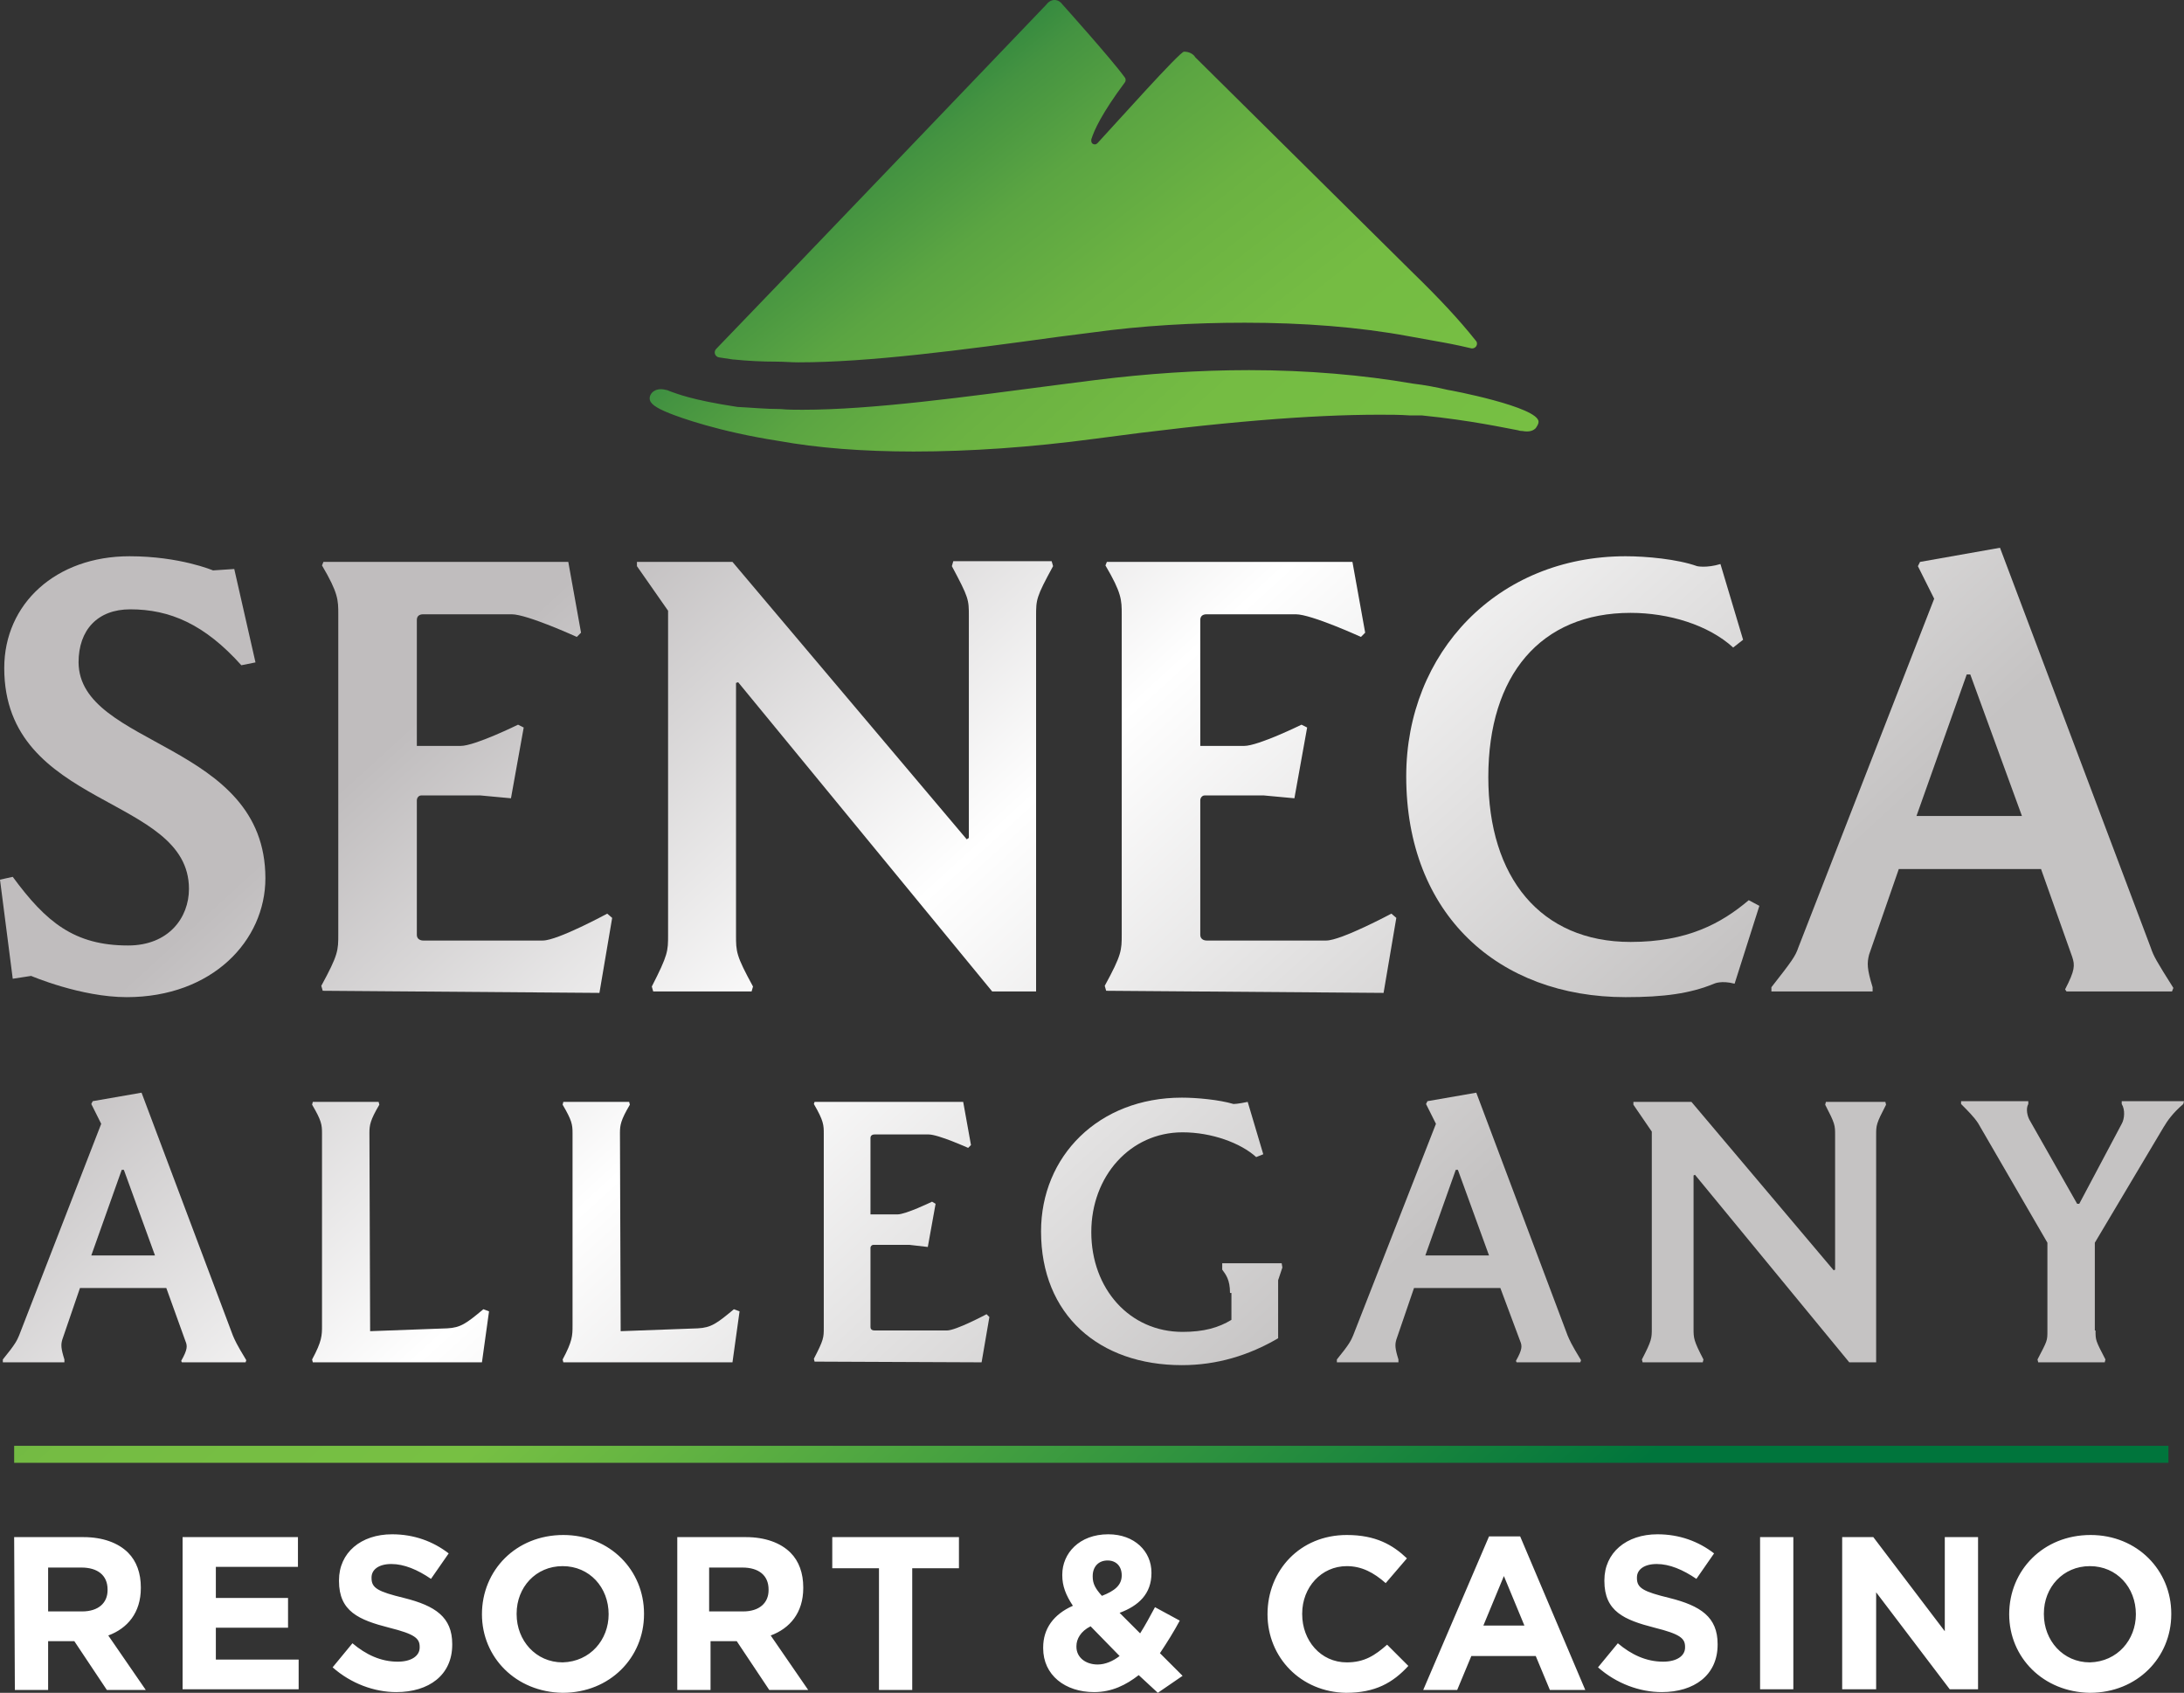
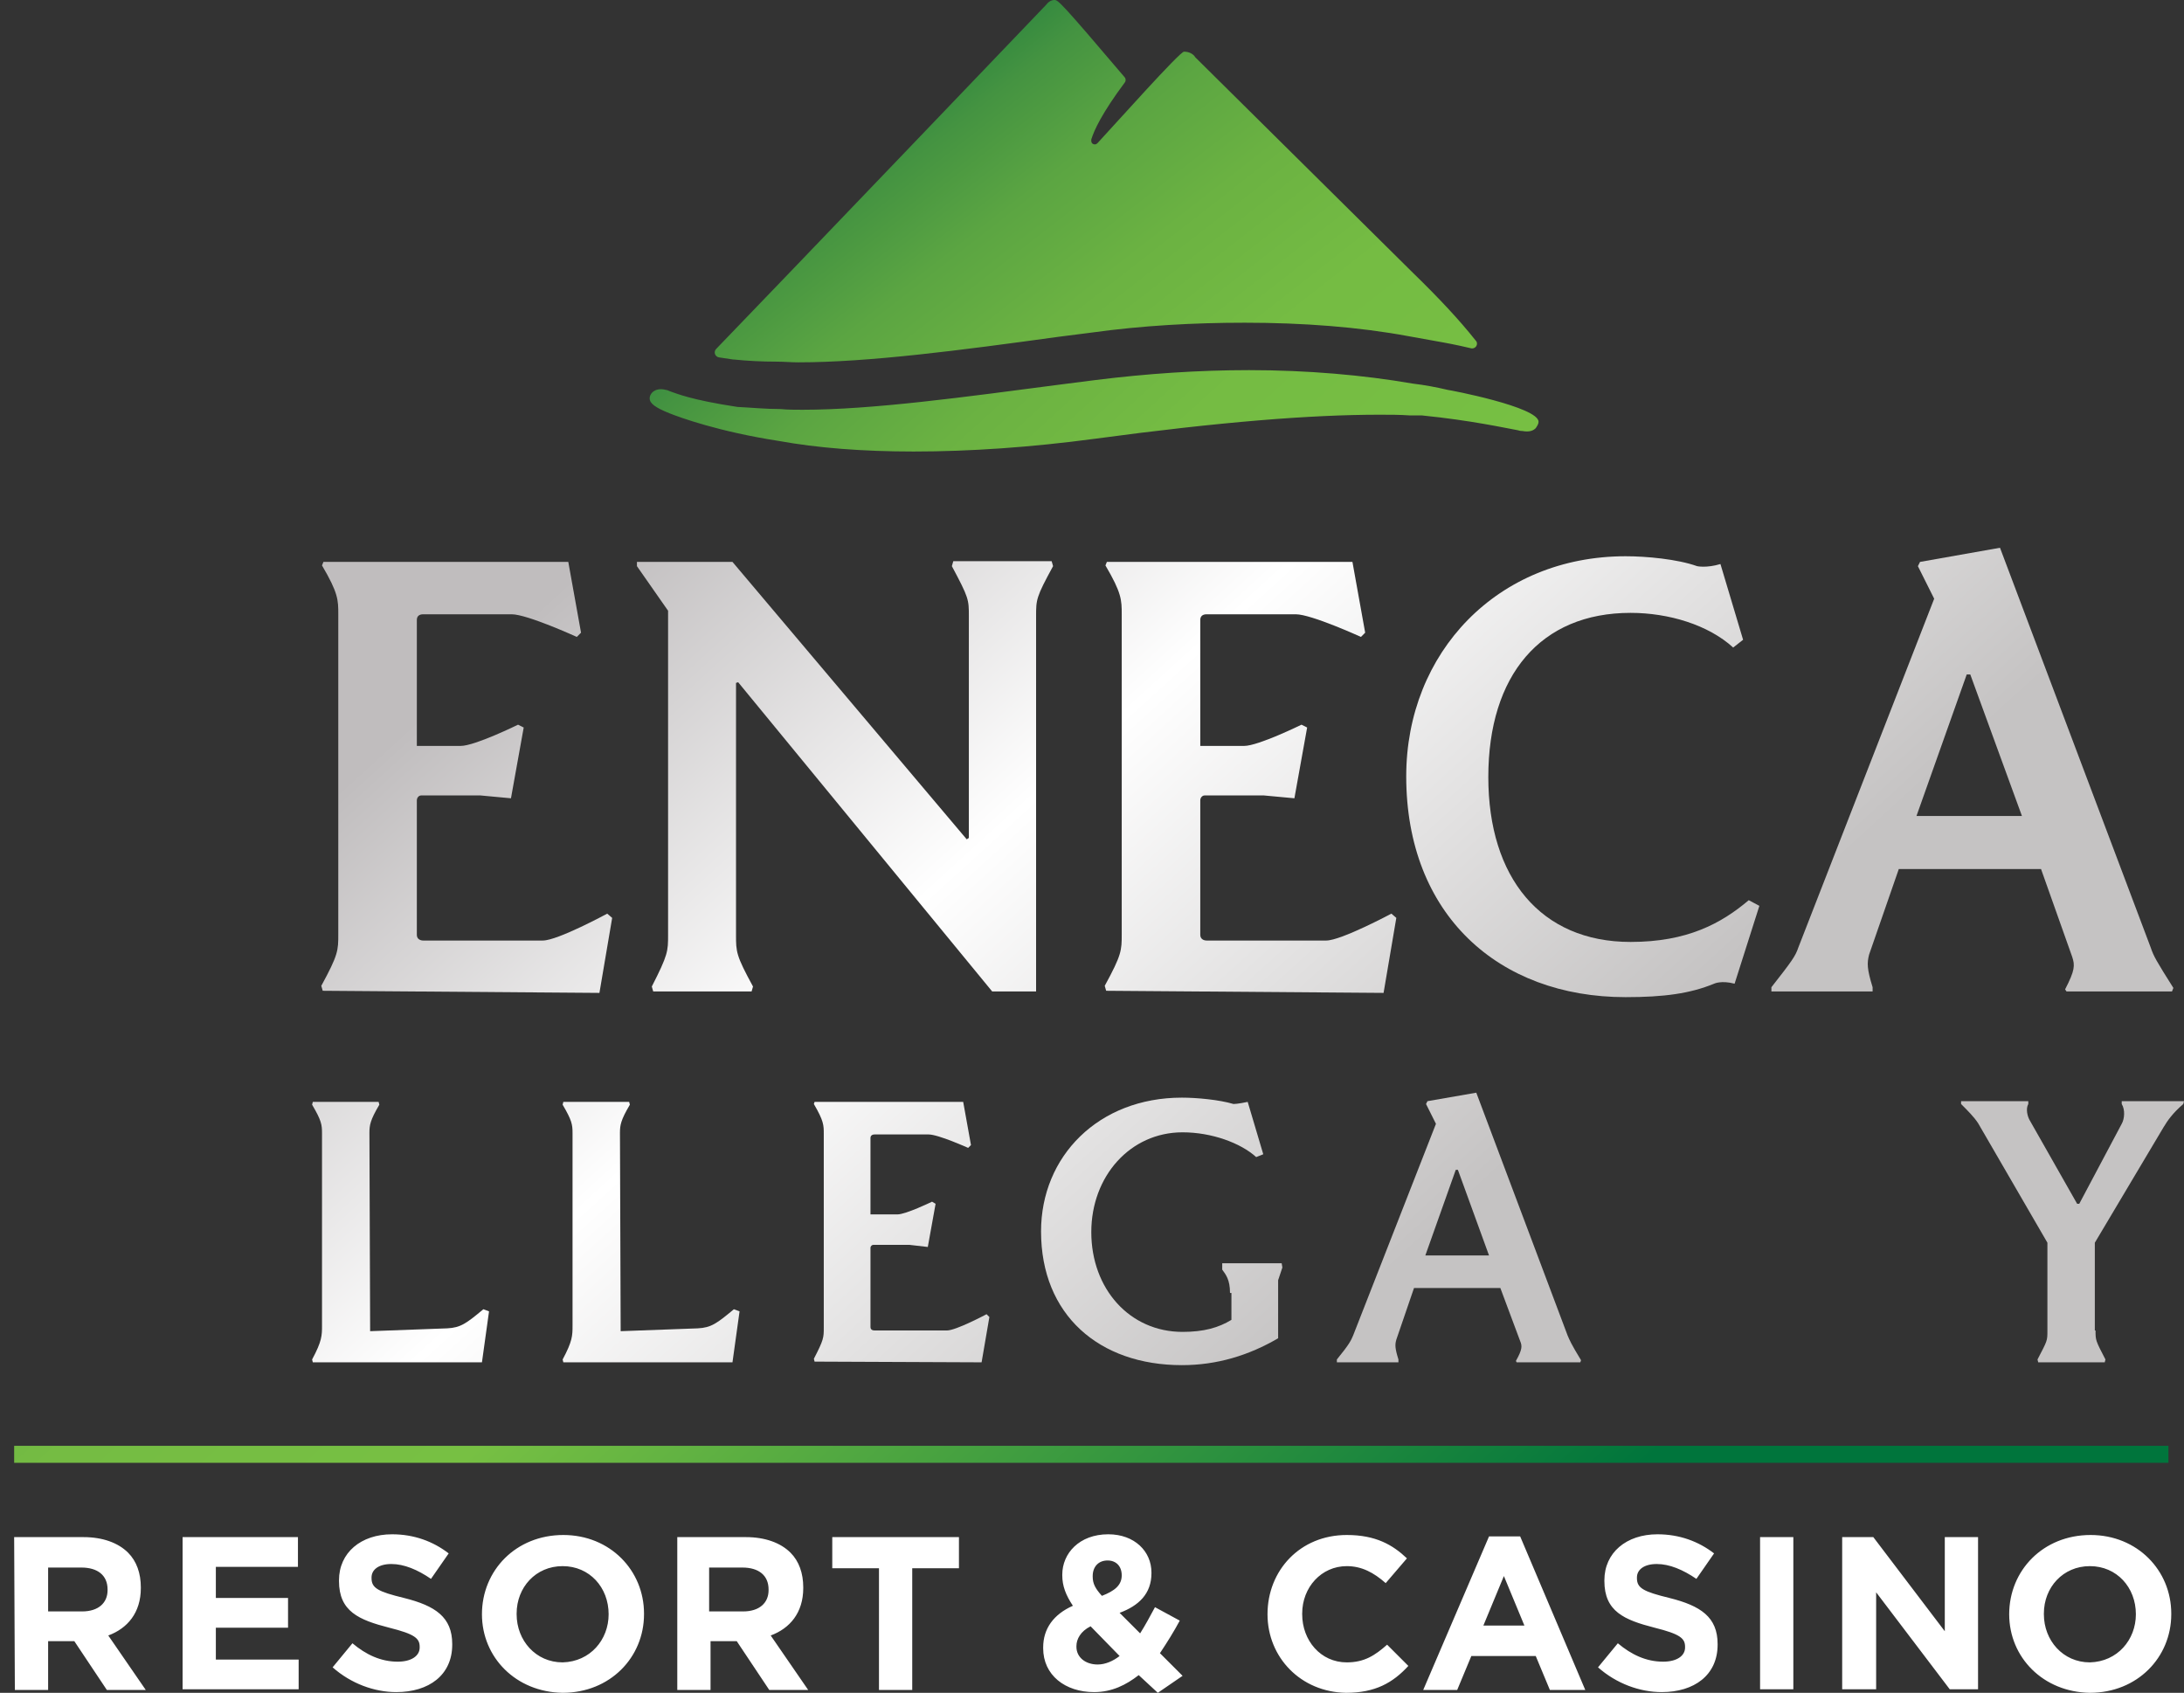
<svg xmlns="http://www.w3.org/2000/svg" version="1.1" id="Layer_1" x="0px" y="0px" viewBox="0 0 308.6 239.2" style="enable-background:new 0 0 308.6 239.2;" xml:space="preserve">
  <rect x="0" y="0" width="308.6" height="239.2" fill="#333333" stroke="none" />
  <style type="text/css">
	.st0{fill:url(#SVGID_1_);}
	.st1{fill:url(#SVGID_2_);}
	.st2{fill:url(#SVGID_3_);}
	.st3{fill:url(#SVGID_4_);}
	.st4{fill:url(#SVGID_5_);}
	.st5{fill:url(#SVGID_6_);}
	.st6{fill:url(#SVGID_7_);}
	.st7{fill:url(#SVGID_8_);}
	.st8{fill:url(#SVGID_9_);}
	.st9{fill:url(#SVGID_10_);}
	.st10{fill:url(#SVGID_11_);}
	.st11{fill:url(#SVGID_12_);}
	.st12{fill:url(#SVGID_13_);}
	.st13{fill:url(#SVGID_14_);}
	.st14{fill:url(#SVGID_15_);}
	.st15{fill:#FFFFFF;}
	.st16{fill:url(#SVGID_16_);}
	.st17{fill:url(#SVGID_17_);}
</style>
  <g>
    <linearGradient id="SVGID_1_" gradientUnits="userSpaceOnUse" x1="-22.204" y1="103.115" x2="127.507" y2="-61.202" gradientTransform="matrix(1 0 0 -1 0 241)">
      <stop offset="0.125" style="stop-color:#C0BDBE" />
      <stop offset="0.426" style="stop-color:#FFFFFF" />
      <stop offset="0.801" style="stop-color:#C5C3C3" />
    </linearGradient>
-     <path class="st0" d="M23.5,182H11.3l-2.5,7.3c-0.2,0.7-0.2,1.2,0.3,2.8v0.4H0.4v-0.4c1.8-2.2,2-2.7,2.3-3.4l11.6-29.9l-1.4-2.8   l0.2-0.4l6.9-1.2l12.9,34.3c0.3,0.7,0.5,1.2,1.9,3.5l-0.1,0.3h-9l-0.1-0.2c0.9-1.6,0.9-2.1,0.6-2.8L23.5,182z M12.9,177.4h9   l-4.4-12.1h-0.3L12.9,177.4z" />
    <linearGradient id="SVGID_2_" gradientUnits="userSpaceOnUse" x1="-1.409" y1="122.062" x2="148.303" y2="-42.255" gradientTransform="matrix(1 0 0 -1 0 241)">
      <stop offset="0.125" style="stop-color:#C0BDBE" />
      <stop offset="0.426" style="stop-color:#FFFFFF" />
      <stop offset="0.801" style="stop-color:#C5C3C3" />
    </linearGradient>
    <path class="st1" d="M52.3,188.1l10.9-0.4c1.9-0.1,2.7-0.7,5.1-2.7l0.8,0.3l-1,7.2H44.2l-0.1-0.4c1.4-2.6,1.4-3.4,1.4-4.8v-27.2   c0-1.2-0.1-1.8-1.4-4l0.1-0.4h9.3l0.1,0.4c-1.3,2.2-1.4,2.9-1.4,4L52.3,188.1L52.3,188.1z" />
    <linearGradient id="SVGID_3_" gradientUnits="userSpaceOnUse" x1="17.934" y1="139.685" x2="167.646" y2="-24.632" gradientTransform="matrix(1 0 0 -1 0 241)">
      <stop offset="0.125" style="stop-color:#C0BDBE" />
      <stop offset="0.426" style="stop-color:#FFFFFF" />
      <stop offset="0.801" style="stop-color:#C5C3C3" />
    </linearGradient>
    <path class="st2" d="M87.7,188.1l10.9-0.4c1.9-0.1,2.7-0.7,5.1-2.7l0.8,0.3l-1,7.2H79.6l-0.1-0.4c1.4-2.6,1.4-3.4,1.4-4.8v-27.2   c0-1.2-0.1-1.8-1.4-4l0.1-0.4h9.3l0.1,0.4c-1.3,2.2-1.4,2.9-1.4,4L87.7,188.1L87.7,188.1z" />
    <linearGradient id="SVGID_4_" gradientUnits="userSpaceOnUse" x1="40.553" y1="160.294" x2="190.265" y2="-4.023" gradientTransform="matrix(1 0 0 -1 0 241)">
      <stop offset="0.125" style="stop-color:#C0BDBE" />
      <stop offset="0.426" style="stop-color:#FFFFFF" />
      <stop offset="0.801" style="stop-color:#C5C3C3" />
    </linearGradient>
    <path class="st3" d="M115.1,192.4L115,192c1.4-2.7,1.4-3,1.4-4.4v-27.4c0-1.2,0-1.8-1.4-4.2l0.1-0.3h21l1.1,6.1l-0.4,0.4   c0,0-4.2-1.9-5.6-1.9h-7.6c-0.4,0-0.6,0.2-0.6,0.5v10.8h3.8c1.2,0,4.9-1.8,4.9-1.8l0.5,0.3l-1.1,6.1l-2.6-0.3h-5.1   c-0.2,0-0.4,0.2-0.4,0.4v11.2c0,0.4,0.3,0.5,0.6,0.5h10.2c1.3,0,5.6-2.3,5.6-2.3l0.4,0.4l-1.1,6.4L115.1,192.4L115.1,192.4z" />
    <linearGradient id="SVGID_5_" gradientUnits="userSpaceOnUse" x1="62.903" y1="180.657" x2="212.614" y2="16.34" gradientTransform="matrix(1 0 0 -1 0 241)">
      <stop offset="0.125" style="stop-color:#C0BDBE" />
      <stop offset="0.426" style="stop-color:#FFFFFF" />
      <stop offset="0.801" style="stop-color:#C5C3C3" />
    </linearGradient>
    <path class="st4" d="M173.8,182.7c0-1.9-0.6-2.6-1.1-3.3v-0.9h8.4l0.1,0.6l-0.6,1.8v8.2c-4.1,2.4-8.6,3.8-13.6,3.8   c-11.7,0-19.9-7.1-19.9-18.9c0-10.6,8.1-18.9,19.9-18.9c2.1,0,5.3,0.3,7.3,0.9c0,0,0.6,0,2-0.3l2.2,7.4l-1,0.4   c-2.2-2-6.3-3.5-10.4-3.5c-7.4,0-12.9,6.2-12.9,14.1c0,8,5.4,14.1,12.9,14.1c3,0,5.1-0.6,6.9-1.7v-3.8H173.8z" />
    <linearGradient id="SVGID_6_" gradientUnits="userSpaceOnUse" x1="80.822" y1="196.983" x2="230.533" y2="32.666" gradientTransform="matrix(1 0 0 -1 0 241)">
      <stop offset="0.125" style="stop-color:#C0BDBE" />
      <stop offset="0.426" style="stop-color:#FFFFFF" />
      <stop offset="0.801" style="stop-color:#C5C3C3" />
    </linearGradient>
    <path class="st5" d="M212,182h-12.2l-2.5,7.3c-0.2,0.7-0.2,1.2,0.3,2.8v0.4h-8.7v-0.4c1.8-2.2,2-2.7,2.3-3.4l11.7-29.9l-1.4-2.8   l0.2-0.4l6.9-1.2l12.9,34.3c0.3,0.7,0.5,1.2,1.9,3.5l-0.1,0.3h-9l-0.1-0.2c0.9-1.6,0.9-2.1,0.6-2.8L212,182z M201.4,177.4h9   l-4.4-12.1h-0.3L201.4,177.4z" />
    <linearGradient id="SVGID_7_" gradientUnits="userSpaceOnUse" x1="108.092" y1="221.829" x2="257.803" y2="57.512" gradientTransform="matrix(1 0 0 -1 0 241)">
      <stop offset="0.125" style="stop-color:#C0BDBE" />
      <stop offset="0.426" style="stop-color:#FFFFFF" />
      <stop offset="0.801" style="stop-color:#C5C3C3" />
    </linearGradient>
-     <path class="st6" d="M265.1,192.5h-3.8L239.5,166l-0.2,0.1v21.6c0,1.4,0,1.7,1.4,4.4l-0.1,0.4h-8.5l-0.1-0.4c1.4-2.7,1.4-3,1.4-4.4   v-27.8l-2.6-3.8v-0.4h8.2l20.1,23.8l0.2-0.1v-19c0-1.4,0-1.6-1.4-4.3l0.1-0.4h8.4l0.1,0.4c-1.4,2.7-1.4,2.9-1.4,4.3L265.1,192.5   L265.1,192.5z" />
    <linearGradient id="SVGID_8_" gradientUnits="userSpaceOnUse" x1="134.918" y1="246.271" x2="284.63" y2="81.954" gradientTransform="matrix(1 0 0 -1 0 241)">
      <stop offset="0.125" style="stop-color:#C0BDBE" />
      <stop offset="0.426" style="stop-color:#FFFFFF" />
      <stop offset="0.801" style="stop-color:#C5C3C3" />
    </linearGradient>
    <path class="st7" d="M296.1,188c0,1.4,0,1.4,1.4,4.1l-0.1,0.4H288l-0.1-0.4c1.4-2.7,1.4-2.6,1.4-4.1v-12.4l-9.8-16.9   c-0.6-0.9-1.4-1.7-2.4-2.7v-0.4h9.5v0.4c-0.4,0.7-0.1,1.8,0.2,2.3l6.7,11.8h0.3l6-11.3c0.4-0.7,0.5-2,0-2.8v-0.4h8.8l-0.1,0.4   c-1.5,1.3-2.2,2.3-2.8,3.3l-9.7,16.3V188H296.1z" />
  </g>
  <g>
    <linearGradient id="SVGID_9_" gradientUnits="userSpaceOnUse" x1="40.524" y1="160.267" x2="190.235" y2="-4.05" gradientTransform="matrix(1 0 0 -1 0 241)">
      <stop offset="0" style="stop-color:#00753C" />
      <stop offset="2.590539e-02" style="stop-color:#237F3E" />
      <stop offset="8.322267e-02" style="stop-color:#449341" />
      <stop offset="0.148" style="stop-color:#5BA542" />
      <stop offset="0.222" style="stop-color:#6BB242" />
      <stop offset="0.316" style="stop-color:#75BC43" />
      <stop offset="0.493" style="stop-color:#77C043" />
      <stop offset="1" style="stop-color:#00753C" />
    </linearGradient>
    <rect x="2" y="204.3" class="st8" width="304.4" height="2.4" />
  </g>
  <g>
    <linearGradient id="SVGID_10_" gradientUnits="userSpaceOnUse" x1="13.669" y1="135.799" x2="163.381" y2="-28.518" gradientTransform="matrix(1 0 0 -1 0 241)">
      <stop offset="0.125" style="stop-color:#C0BDBE" />
      <stop offset="0.426" style="stop-color:#FFFFFF" />
      <stop offset="0.801" style="stop-color:#C5C3C3" />
    </linearGradient>
-     <path class="st9" d="M37.5,124.1c0,8.8-7.5,16.8-19.6,16.8c-6.5,0-13.5-3-13.5-3l-2.6,0.4l-1.8-14l1.8-0.4   c4.7,6.4,8.7,9.7,16.3,9.7c5.7,0,8.6-3.9,8.6-8c0-13.3-26.1-11.3-26.1-31.2c0-9.1,7.3-15.8,17.7-15.8c7.1,0,11.8,2,11.8,2l3-0.2   l3,13.2l-2,0.4c-5.2-5.8-10.1-7.9-15.7-7.9c-4.6,0-7.3,2.9-7.3,7.5C11.2,105.6,37.5,104.8,37.5,124.1z" />
    <linearGradient id="SVGID_11_" gradientUnits="userSpaceOnUse" x1="38.357" y1="158.293" x2="188.068" y2="-6.025" gradientTransform="matrix(1 0 0 -1 0 241)">
      <stop offset="0.125" style="stop-color:#C0BDBE" />
      <stop offset="0.426" style="stop-color:#FFFFFF" />
      <stop offset="0.801" style="stop-color:#C5C3C3" />
    </linearGradient>
    <path class="st10" d="M45.6,140l-0.2-0.7c2.4-4.4,2.4-5,2.4-7.3V86.8c0-2,0-3-2.3-6.9l0.2-0.5h34.6l1.8,10L81.5,90   c0,0-7-3.2-9.2-3.2H59.8c-0.6,0-0.9,0.3-0.9,0.8v17.8h6.2c2,0,8.1-3,8.1-3l0.8,0.4l-1.8,10l-4.3-0.4h-8.4c-0.3,0-0.6,0.3-0.6,0.7   v19c0,0.6,0.5,0.8,0.9,0.8h16.9c2.1,0,9.1-3.8,9.1-3.8l0.7,0.6l-1.8,10.6L45.6,140L45.6,140z" />
    <linearGradient id="SVGID_12_" gradientUnits="userSpaceOnUse" x1="69.775" y1="186.918" x2="219.487" y2="22.601" gradientTransform="matrix(1 0 0 -1 0 241)">
      <stop offset="0.125" style="stop-color:#C0BDBE" />
      <stop offset="0.426" style="stop-color:#FFFFFF" />
      <stop offset="0.801" style="stop-color:#C5C3C3" />
    </linearGradient>
    <path class="st11" d="M146.4,140.1h-6.2l-35.9-43.7l-0.3,0.1v35.6c0,2.4,0,2.9,2.4,7.3l-0.2,0.7H92.3l-0.2-0.7   c2.3-4.5,2.3-5,2.3-7.3V86.3L90,80v-0.6h13.5l33.1,39.2l0.3-0.2V87.1c0-2.4,0-2.6-2.4-7.1l0.2-0.7h13.9l0.2,0.7   c-2.4,4.4-2.4,4.7-2.4,7.1L146.4,140.1L146.4,140.1z" />
    <linearGradient id="SVGID_13_" gradientUnits="userSpaceOnUse" x1="98.872" y1="213.429" x2="248.583" y2="49.111" gradientTransform="matrix(1 0 0 -1 0 241)">
      <stop offset="0.125" style="stop-color:#C0BDBE" />
      <stop offset="0.426" style="stop-color:#FFFFFF" />
      <stop offset="0.801" style="stop-color:#C5C3C3" />
    </linearGradient>
    <path class="st12" d="M156.3,140l-0.2-0.7c2.4-4.4,2.4-5,2.4-7.3V86.8c0-2,0-3-2.3-6.9l0.2-0.5h34.7l1.8,10l-0.6,0.6   c0,0-7-3.2-9.2-3.2h-12.6c-0.6,0-0.9,0.3-0.9,0.8v17.8h6.2c2,0,8.1-3,8.1-3l0.8,0.4l-1.8,10l-4.3-0.4h-8.4c-0.3,0-0.6,0.3-0.6,0.7   v19c0,0.6,0.5,0.8,0.9,0.8h16.9c2.1,0,9.2-3.8,9.2-3.8l0.7,0.6l-1.8,10.6L156.3,140L156.3,140z" />
    <linearGradient id="SVGID_14_" gradientUnits="userSpaceOnUse" x1="128.8" y1="240.696" x2="278.511" y2="76.379" gradientTransform="matrix(1 0 0 -1 0 241)">
      <stop offset="0.125" style="stop-color:#C0BDBE" />
      <stop offset="0.426" style="stop-color:#FFFFFF" />
      <stop offset="0.801" style="stop-color:#C5C3C3" />
    </linearGradient>
    <path class="st13" d="M245.1,139c-1.9-0.5-2.9,0-2.9,0c-3.4,1.4-7.1,1.9-12.5,1.9c-18,0-31-11.7-31-31.2c0-17.5,12.9-31.1,31-31.1   c2.9,0,7.3,0.4,10.1,1.4c0,0,1.3,0.3,3.3-0.3l3.2,10.7l-1.4,1.1c-3.5-3.2-9.1-4.9-14.5-4.9c-12.7,0-20.1,8.8-20.1,23.2   c0,14.2,7.4,23.3,20.1,23.3c8,0,12.8-2.6,16.7-5.9l1.5,0.8L245.1,139z" />
    <linearGradient id="SVGID_15_" gradientUnits="userSpaceOnUse" x1="150.024" y1="260.034" x2="299.736" y2="95.717" gradientTransform="matrix(1 0 0 -1 0 241)">
      <stop offset="0.125" style="stop-color:#C0BDBE" />
      <stop offset="0.426" style="stop-color:#FFFFFF" />
      <stop offset="0.801" style="stop-color:#C5C3C3" />
    </linearGradient>
    <path class="st14" d="M288.4,122.8h-20.1l-4.2,12.1c-0.3,1.2-0.3,2,0.5,4.6v0.6h-14.3v-0.6c2.9-3.7,3.4-4.4,3.8-5.6l19.2-49.3   L271,80l0.3-0.6l11.3-2l21.3,56.5c0.4,1.2,0.8,1.9,3.2,5.7l-0.2,0.5H292l-0.2-0.3c1.4-2.7,1.4-3.4,1-4.6L288.4,122.8z M270.8,115.3   h14.9l-7.3-20h-0.5L270.8,115.3z" />
  </g>
  <path class="st15" d="M2,217.2h9.8c2.7,0,4.9,0.8,6.3,2.2c1.2,1.2,1.8,2.9,1.8,4.9v0.1c0,3.5-1.9,5.7-4.6,6.7l5.3,7.7h-5.5l-4.6-6.9  H6.8v6.9H2.1L2,217.2L2,217.2z M11.6,227.7c2.3,0,3.6-1.2,3.6-3v-0.1c0-2-1.4-3.1-3.7-3.1H6.8v6.2L11.6,227.7L11.6,227.7z   M25.8,217.2h16.3v4.2H30.5v4.4h10.2v4.2H30.5v4.5h11.7v4.2H25.8V217.2z M47,235.6l2.8-3.4c1.9,1.6,4,2.6,6.4,2.6  c1.9,0,3.1-0.8,3.1-2v-0.1c0-1.2-0.7-1.8-4.3-2.7c-4.3-1.1-7.1-2.3-7.1-6.6v-0.1c0-3.9,3.1-6.5,7.5-6.5c3.1,0,5.8,1,8,2.7l-2.5,3.6  c-1.9-1.3-3.8-2.1-5.6-2.1c-1.8,0-2.8,0.8-2.8,1.9v0.1c0,1.4,0.9,1.9,4.6,2.8c4.4,1.1,6.8,2.7,6.8,6.5v0.1c0,4.3-3.3,6.7-7.9,6.7  C52.9,239.1,49.6,237.9,47,235.6z M68.1,228.1L68.1,228.1c0-6.2,4.8-11.2,11.5-11.2c6.6,0,11.4,5,11.4,11.1v0.1  c0,6.1-4.8,11.1-11.5,11.1C72.9,239.1,68.1,234.2,68.1,228.1z M86,228.1L86,228.1c0-3.8-2.7-6.8-6.5-6.8s-6.5,3-6.5,6.7v0.1  c0,3.7,2.7,6.8,6.5,6.8C83.4,234.8,86,231.7,86,228.1z M95.5,217.2h9.9c2.7,0,4.9,0.8,6.3,2.2c1.2,1.2,1.8,2.9,1.8,4.9v0.1  c0,3.5-1.9,5.7-4.6,6.7l5.3,7.7h-5.5l-4.6-6.9h-3.7v6.9h-4.7v-21.6H95.5z M105,227.7c2.3,0,3.6-1.2,3.6-3v-0.1c0-2-1.4-3.1-3.7-3.1  h-4.7v6.2L105,227.7L105,227.7z M124.2,221.6h-6.6v-4.4h17.9v4.4h-6.6v17.2h-4.7L124.2,221.6L124.2,221.6z M160.9,236.7  c-1.8,1.4-3.8,2.4-6.3,2.4c-4.1,0-7.2-2.4-7.2-6.2v-0.1c0-2.7,1.5-4.7,4.2-5.9c-1-1.5-1.5-2.8-1.5-4.3v-0.1c0-3,2.4-5.7,6.5-5.7  c3.7,0,6.1,2.4,6.1,5.4v0.1c0,2.9-1.8,4.6-4.5,5.6l2.9,2.9c0.7-1.1,1.4-2.4,2.1-3.7l3.5,1.9c-0.8,1.5-1.8,3.1-2.8,4.6l3.2,3.2  l-3.5,2.4L160.9,236.7z M158.2,234l-4.1-4.2c-1.4,0.7-2,1.8-2,2.8v0.1c0,1.5,1.3,2.5,3,2.5C156.2,235.2,157.3,234.7,158.2,234z   M158.5,222.6L158.5,222.6c0-1.3-0.8-2.1-2-2.1c-1.3,0-2.1,0.9-2.1,2.2v0.1c0,1,0.4,1.7,1.3,2.7C157.5,224.8,158.5,224,158.5,222.6z   M179.1,228.1L179.1,228.1c0-6.2,4.6-11.2,11.2-11.2c4.1,0,6.5,1.4,8.5,3.3l-3,3.5c-1.7-1.5-3.4-2.4-5.5-2.4c-3.6,0-6.3,3-6.3,6.7  v0.1c0,3.7,2.6,6.8,6.3,6.8c2.5,0,4-1,5.7-2.5l3,3c-2.2,2.4-4.7,3.8-8.8,3.8C183.8,239.1,179.1,234.2,179.1,228.1z M210.4,217.1h4.4  l9.2,21.7h-5l-2-4.8h-9.1l-2,4.8h-4.8L210.4,217.1z M215.4,229.7l-2.9-7l-2.9,7H215.4z M225.8,235.6l2.8-3.4c1.9,1.6,4,2.6,6.4,2.6  c1.9,0,3.1-0.8,3.1-2v-0.1c0-1.2-0.7-1.8-4.3-2.7c-4.3-1.1-7.1-2.3-7.1-6.6v-0.1c0-3.9,3.1-6.5,7.5-6.5c3.1,0,5.8,1,8,2.7l-2.5,3.6  c-1.9-1.3-3.8-2.1-5.6-2.1c-1.8,0-2.8,0.8-2.8,1.9v0.1c0,1.4,0.9,1.9,4.6,2.8c4.4,1.1,6.8,2.7,6.8,6.5v0.1c0,4.3-3.3,6.7-7.9,6.7  C231.7,239.1,228.4,237.9,225.8,235.6z M248.7,217.2h4.7v21.5h-4.7V217.2z M260.3,217.2h4.4l10.1,13.3v-13.3h4.7v21.5h-4L265.1,225  v13.7h-4.8V217.2z M283.9,228.1L283.9,228.1c0-6.2,4.8-11.2,11.5-11.2c6.6,0,11.4,5,11.4,11.1v0.1c0,6.1-4.8,11.1-11.5,11.1  C288.7,239.1,283.9,234.2,283.9,228.1z M301.8,228.1L301.8,228.1c0-3.8-2.7-6.8-6.5-6.8s-6.5,3-6.5,6.7v0.1c0,3.7,2.7,6.8,6.5,6.8  C299.2,234.8,301.8,231.7,301.8,228.1z" />
  <g>
    <g>
      <linearGradient id="SVGID_16_" gradientUnits="userSpaceOnUse" x1="120.665" y1="235.555" x2="255.569" y2="62.886" gradientTransform="matrix(1 0 0 -1 0 241)">
        <stop offset="0" style="stop-color:#00753C" />
        <stop offset="2.590539e-02" style="stop-color:#237F3E" />
        <stop offset="8.322267e-02" style="stop-color:#449341" />
        <stop offset="0.148" style="stop-color:#5BA542" />
        <stop offset="0.222" style="stop-color:#6BB242" />
        <stop offset="0.316" style="stop-color:#75BC43" />
        <stop offset="0.493" style="stop-color:#77C043" />
        <stop offset="1" style="stop-color:#00753C" />
      </linearGradient>
-       <path class="st16" d="M199.7,38.6c0.1,0.1-30.8-30.5-30.8-30.5c-0.3-0.5-0.9-0.8-1.6-0.8c-0.6,0-9.6,10.1-12.2,12.9    c-0.1,0.1-0.2,0.2-0.4,0.2c-0.3,0-0.5-0.2-0.5-0.5c0-0.1,0-0.1,0-0.2c0.4-1.3,1.5-3.7,4.7-8c0.2-0.2,0.2-0.6,0-0.8    c-1.8-2.5-8.8-10.3-8.8-10.3C149.9,0.3,149.5,0,149,0s-0.9,0.3-1.2,0.7c0,0-37.7,39.4-46.6,48.6c-0.4,0.4-0.2,1.1,0.4,1.2    s1.4,0.2,2,0.3c0,0,0,0,0.1,0c1.9,0.2,4,0.3,6,0.3c1,0,2.1,0.1,3.1,0.1c9.9,0,22.9-1.7,36.7-3.6l4.7-0.6c7.2-1,14.5-1.4,21.7-1.4    c8.2,0,16.1,0.6,23.1,1.9c1.6,0.3,3.3,0.6,5,0.9l0,0c0,0,1.7,0.3,3.8,0.8c0.7,0.2,1.2-0.6,0.7-1.1    C206.2,45.2,203.3,42.1,199.7,38.6z" />
+       <path class="st16" d="M199.7,38.6c0.1,0.1-30.8-30.5-30.8-30.5c-0.3-0.5-0.9-0.8-1.6-0.8c-0.6,0-9.6,10.1-12.2,12.9    c-0.1,0.1-0.2,0.2-0.4,0.2c-0.3,0-0.5-0.2-0.5-0.5c0-0.1,0-0.1,0-0.2c0.4-1.3,1.5-3.7,4.7-8c0.2-0.2,0.2-0.6,0-0.8    C149.9,0.3,149.5,0,149,0s-0.9,0.3-1.2,0.7c0,0-37.7,39.4-46.6,48.6c-0.4,0.4-0.2,1.1,0.4,1.2    s1.4,0.2,2,0.3c0,0,0,0,0.1,0c1.9,0.2,4,0.3,6,0.3c1,0,2.1,0.1,3.1,0.1c9.9,0,22.9-1.7,36.7-3.6l4.7-0.6c7.2-1,14.5-1.4,21.7-1.4    c8.2,0,16.1,0.6,23.1,1.9c1.6,0.3,3.3,0.6,5,0.9l0,0c0,0,1.7,0.3,3.8,0.8c0.7,0.2,1.2-0.6,0.7-1.1    C206.2,45.2,203.3,42.1,199.7,38.6z" />
    </g>
  </g>
  <g>
    <linearGradient id="SVGID_17_" gradientUnits="userSpaceOnUse" x1="114.171" y1="227.368" x2="263.882" y2="63.05" gradientTransform="matrix(1 0 0 -1 0 241)">
      <stop offset="0" style="stop-color:#00753C" />
      <stop offset="2.590539e-02" style="stop-color:#237F3E" />
      <stop offset="8.322267e-02" style="stop-color:#449341" />
      <stop offset="0.148" style="stop-color:#5BA542" />
      <stop offset="0.222" style="stop-color:#6BB242" />
      <stop offset="0.316" style="stop-color:#75BC43" />
      <stop offset="0.493" style="stop-color:#77C043" />
      <stop offset="1" style="stop-color:#00753C" />
    </linearGradient>
    <path class="st17" d="M204.6,55.1L204.6,55.1c-1.7-0.4-3.3-0.7-5-0.9c-6.9-1.2-14.9-1.9-23.1-1.9c-7.2,0-14.5,0.5-21.7,1.4   l-4.7,0.6c-13.8,1.8-26.8,3.6-36.7,3.6c-1.1,0-2.1,0-3.1-0.1c-2.1,0-4.1-0.2-6.1-0.3c-6.6-1-8.6-1.9-9.5-2.2   c-0.3-0.1-0.4-0.2-0.6-0.2c-1.4-0.4-2.3,0.4-2.3,1.2c0,0.7,0.8,1.3,2.8,2.1c1.5,0.6,7,2.6,15.4,3.9c5.5,1,11.9,1.5,19.1,1.5l0,0   c8,0,16.6-0.6,25.6-1.8c17.8-2.4,30.6-3.4,40.2-3.4c1.5,0,2.9,0,4.3,0.1c0.6,0,1.1,0,1.7,0c7,0.7,11.9,1.8,13.6,2.1   c0.3,0.1,0.5,0.1,0.6,0.1c1.1,0.2,1.6-0.1,1.9-0.4c0.2-0.3,0.4-0.6,0.4-0.9C217.4,57.5,204.8,55.1,204.6,55.1z" />
  </g>
</svg>